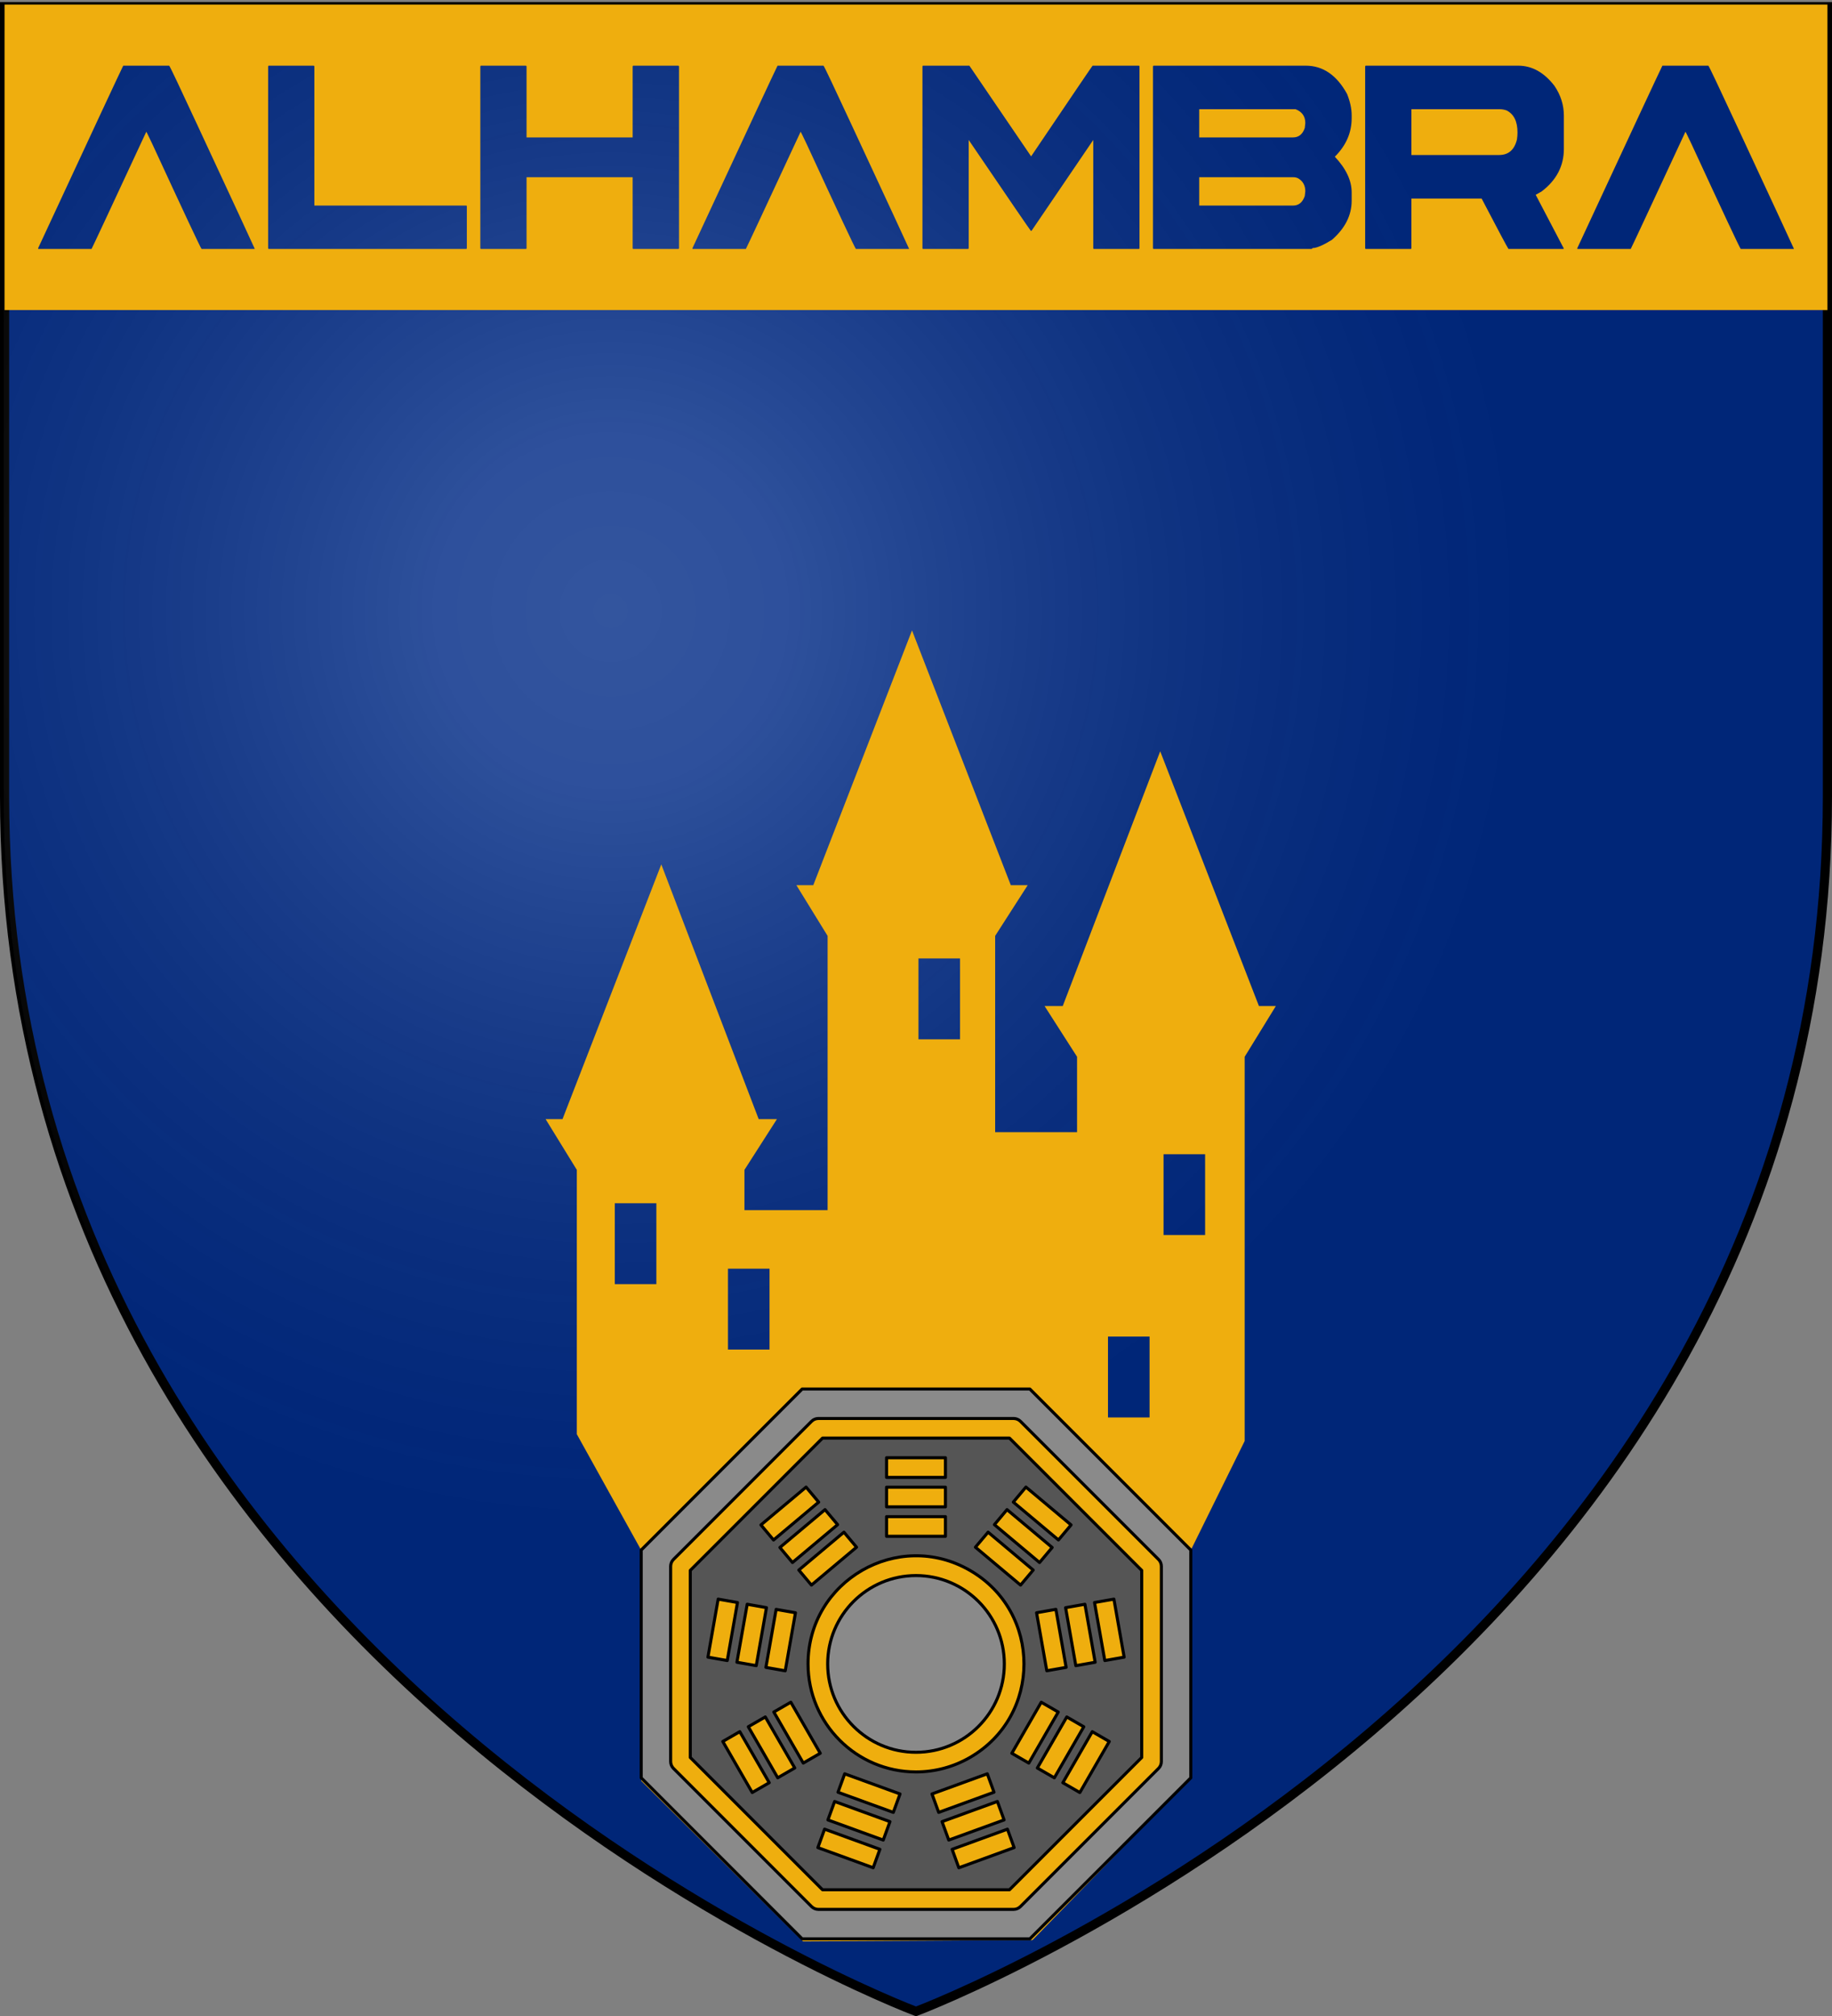
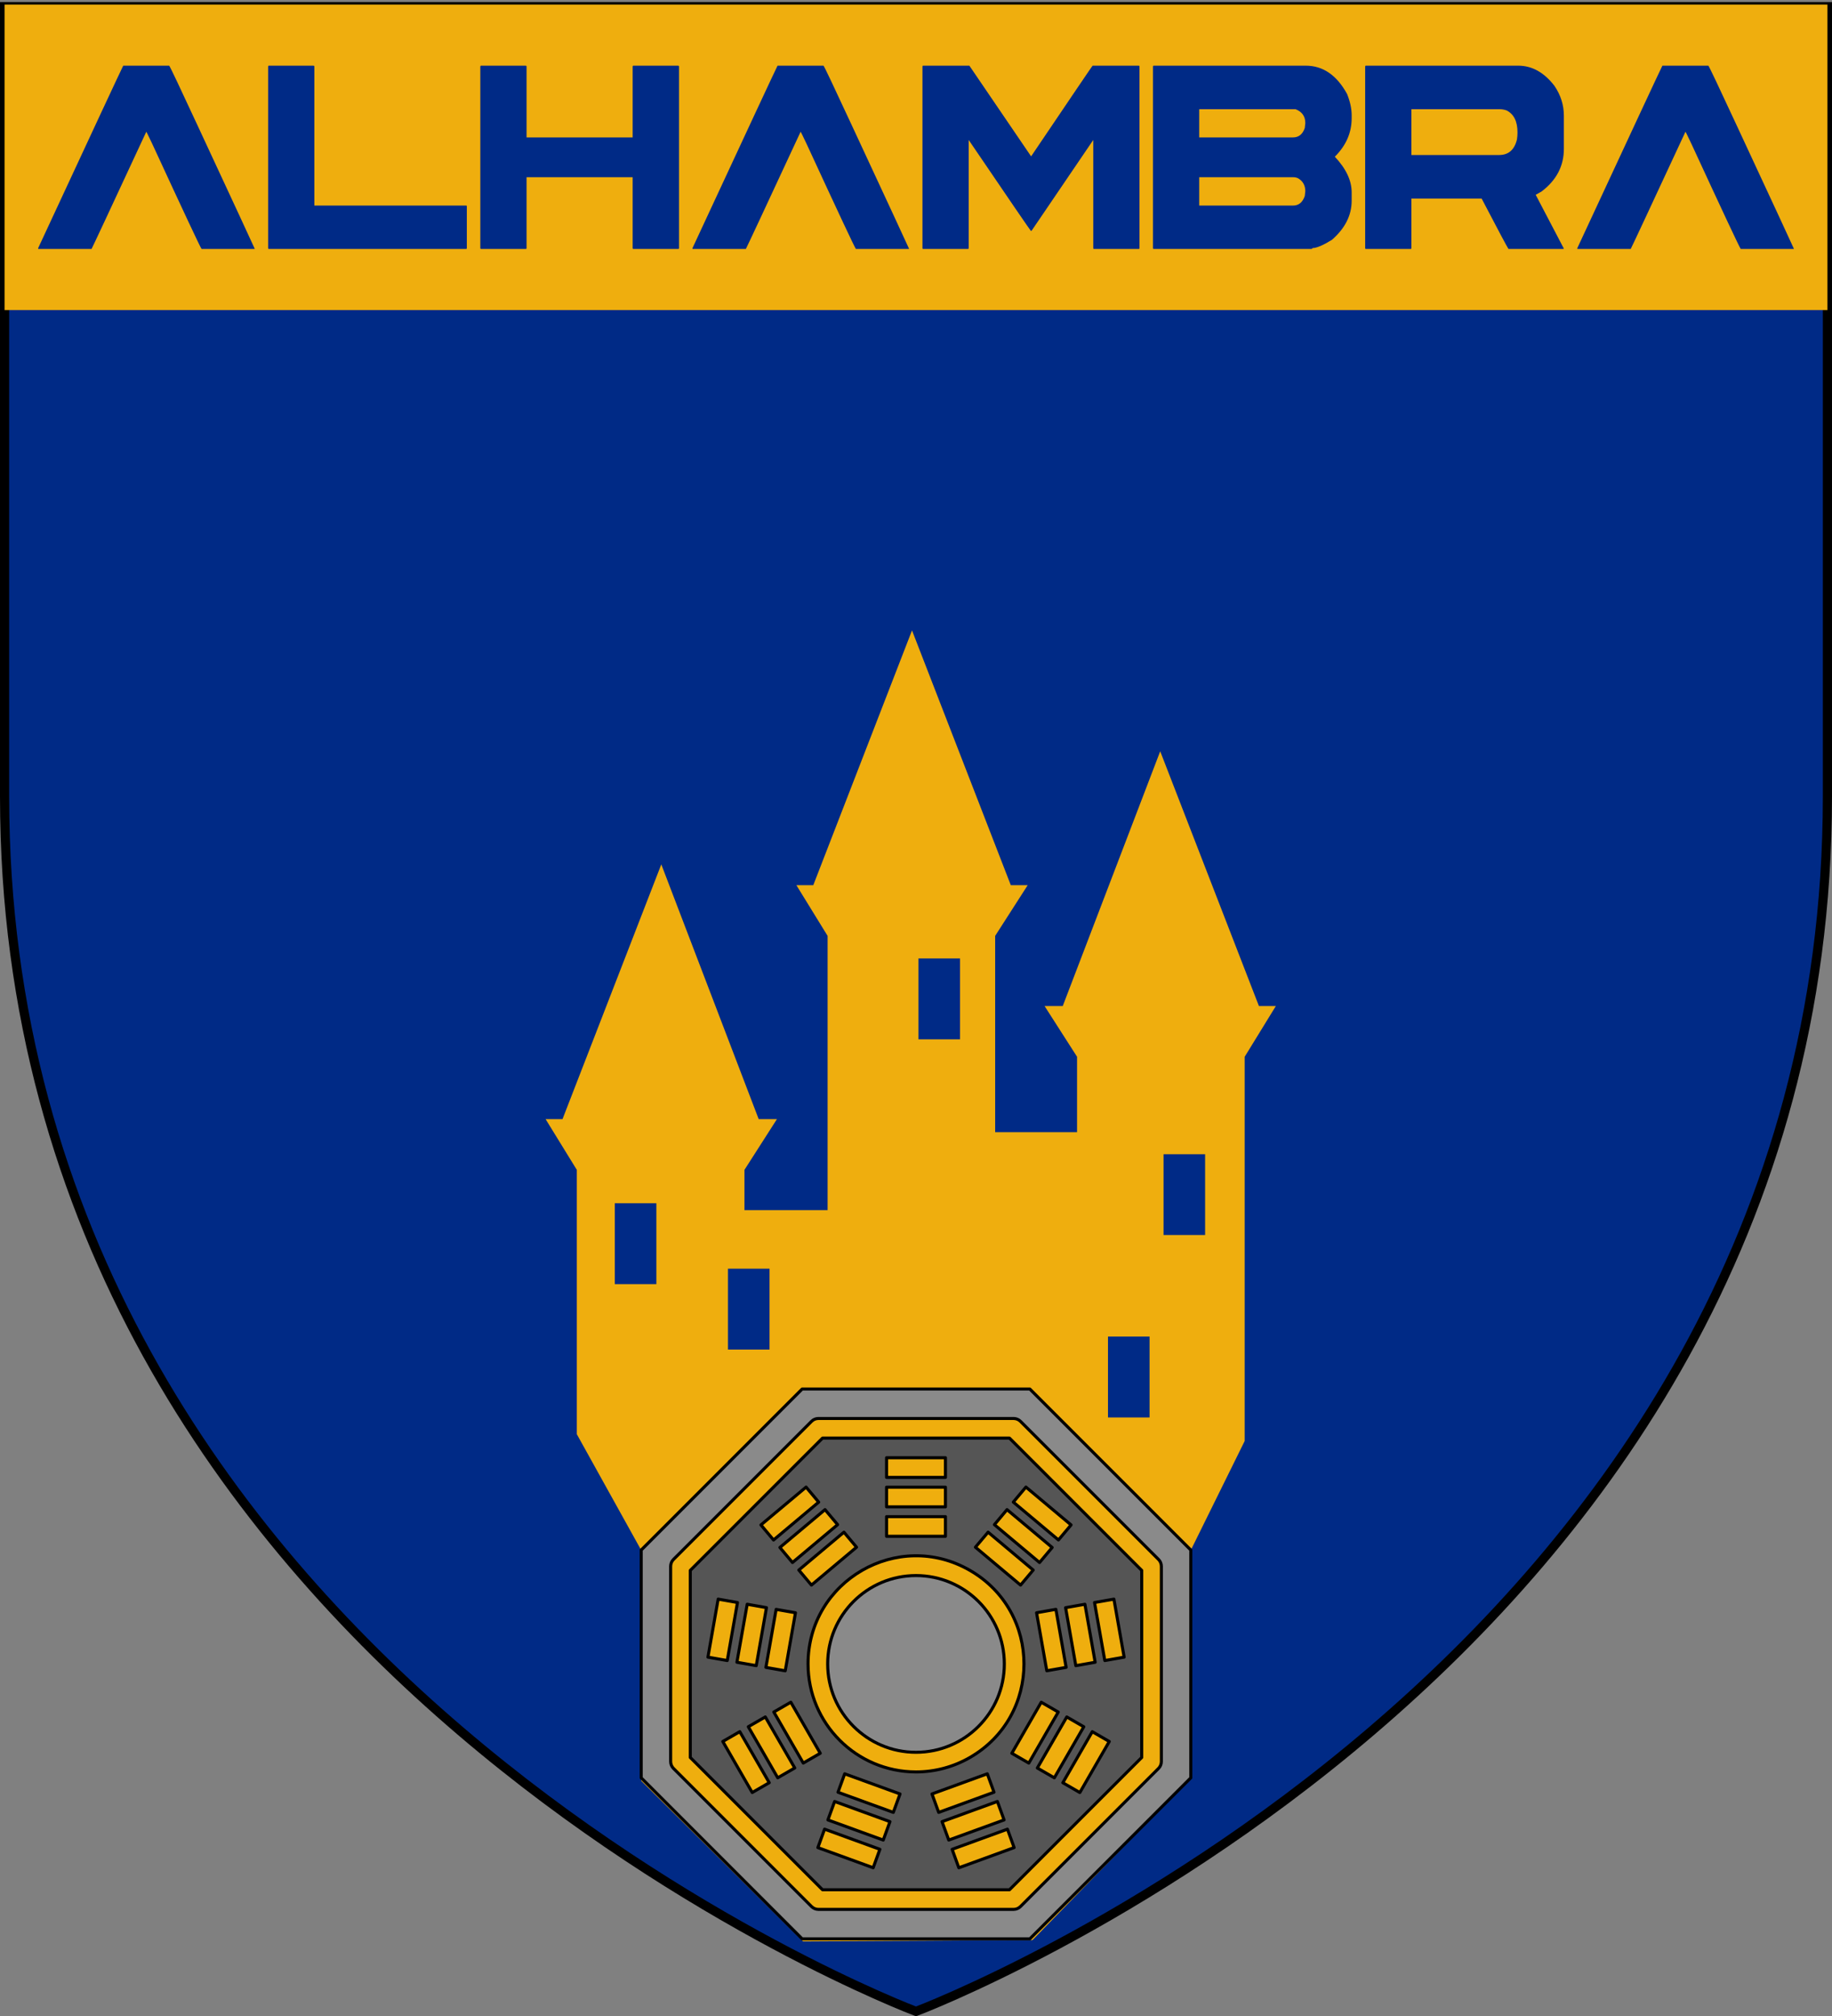
<svg xmlns="http://www.w3.org/2000/svg" version="1.1" width="600" height="660">
  <rect width="100%" height="100%" fill="#808080" stroke="none" />
  <title>GeoBrol - Blason de l'Alhambra, le Talisman (fictif)</title>
  <style>.f{fill:#002a86;}.h{fill:#8a8a8a;}.i{fill:#efae0e}.t{stroke:#000;stroke-linecap:round;stroke-linejoin:round;stroke-miterlimit:10;}</style>
  <radialGradient id="A" cx="200" cy="200" r="300" gradientUnits="userSpaceOnUse">
    <stop offset="0" stop-color="#fff" stop-opacity=".200" />
    <stop offset="0.19" stop-color="#fff" stop-opacity=".180" />
    <stop offset="0.6" stop-color="#6b6b6b" stop-opacity=".150" />
    <stop offset="1" stop-opacity=".100" />
  </radialGradient>
  <path class="f" stroke="#000" stroke-width="3" d="M300 658.5s298.5-112.32 298.5-397.772V2.176H1.5v258.552C1.5 546.18 300 658.5 300 658.5z" />
-   <path fill="url(#A)" d="M299.714 658.863s298.5-112.32 298.5-397.771V2.54h-597v258.552c0 285.451 298.5 397.771 298.5 397.771z" />
  <g>
    <g class="i" stroke-linecap="round" stroke-linejoin="round" stroke-width="3">
-       <path d="M 188.915 469.531 L 210 507.5 L 210 583 L 262.999 635.575 L 338.145 635.143 L 390.004 582.02 L 390 507.5 L 407.647 471.758 L 407.647 345.966 L 417.848 329.367 L 412.314 329.367 L 379.98 245.959 L 348.056 329.367 L 342.113 329.367 L 352.748 345.966 L 352.748 370.648 L 325.924 370.648 L 325.924 306.391 L 336.581 289.792 L 331.048 289.792 L 298.692 206.384 L 266.358 289.792 L 260.825 289.792 L 271.048 306.391 L 271.048 396.174 L 243.815 396.174 L 243.815 382.99 L 254.449 366.39 L 248.481 366.39 L 216.581 282.984 L 184.226 366.389 L 178.692 366.389 L 188.915 382.99 L 188.915 469.531 Z M 300.809 313.769 L 314.425 313.769 L 314.425 340.251 L 300.81 340.251 L 300.81 313.769 L 300.809 313.769 Z M 381.073 377.868 L 394.69 377.868 L 394.69 404.326 L 381.073 404.326 L 381.073 377.866 L 381.073 377.868 Z M 201.349 393.92 L 214.965 393.92 L 214.965 420.402 L 201.35 420.402 L 201.35 393.92 L 201.349 393.92 Z M 238.419 415.347 L 252.034 415.347 L 252.034 441.827 L 238.419 441.827 L 238.419 415.347 Z M 362.878 437.571 L 376.497 437.571 L 376.497 464.051 L 362.878 464.051 L 362.878 437.571 Z" />
+       <path d="M 188.915 469.531 L 210 507.5 L 210 583 L 262.999 635.575 L 338.145 635.143 L 390.004 582.02 L 390 507.5 L 407.647 471.758 L 407.647 345.966 L 417.848 329.367 L 412.314 329.367 L 379.98 245.959 L 348.056 329.367 L 342.113 329.367 L 352.748 345.966 L 352.748 370.648 L 325.924 370.648 L 325.924 306.391 L 336.581 289.792 L 331.048 289.792 L 298.692 206.384 L 266.358 289.792 L 260.825 289.792 L 271.048 306.391 L 271.048 396.174 L 243.815 396.174 L 243.815 382.99 L 254.449 366.39 L 248.481 366.39 L 216.581 282.984 L 184.226 366.389 L 178.692 366.389 L 188.915 382.99 L 188.915 469.531 Z M 300.809 313.769 L 314.425 313.769 L 314.425 340.251 L 300.81 340.251 L 300.81 313.769 L 300.809 313.769 Z M 381.073 377.868 L 394.69 377.868 L 394.69 404.326 L 381.073 404.326 L 381.073 377.866 L 381.073 377.868 Z M 201.349 393.92 L 214.965 393.92 L 214.965 420.402 L 201.35 420.402 L 201.35 393.92 L 201.349 393.92 Z M 238.419 415.347 L 252.034 415.347 L 252.034 441.827 L 238.419 441.827 L 238.419 415.347 Z M 362.878 437.571 L 376.497 437.571 L 376.497 464.051 L 362.878 464.051 L 362.878 437.571 " />
      <path d="M 1.5 1.5 L 598.5 1.5 L 598.5 101.5 L 1.5 101.5 Z M 12.5 81.221 L 12.5 81.5 L 29.984 81.5 C 30.308 80.941 36.283 68.154 47.909 43.141 C 47.968 43.141 48.63 44.482 49.896 47.166 C 60.227 69.534 65.599 80.978 66.011 81.5 L 83.406 81.5 L 83.406 81.389 C 82.906 80.233 76.68 66.813 64.73 41.127 C 58.814 28.379 55.709 21.836 55.415 21.5 L 40.359 21.5 C 39.682 22.805 30.395 42.712 12.5 81.221 Z M 87.814 21.78 L 87.814 81.221 C 87.814 81.407 87.887 81.5 88.035 81.5 L 152.671 81.5 C 152.819 81.5 152.892 81.407 152.892 81.221 L 152.892 67.521 C 152.892 67.372 152.819 67.297 152.671 67.297 L 102.958 67.297 L 102.958 21.78 C 102.958 21.63 102.884 21.537 102.737 21.5 L 88.035 21.5 C 87.917 21.5 87.843 21.593 87.814 21.78 Z M 157.308 21.78 L 157.308 81.221 C 157.308 81.407 157.381 81.5 157.528 81.5 L 172.231 81.5 C 172.378 81.5 172.452 81.407 172.452 81.221 L 172.452 58.015 L 207.198 58.015 L 207.198 81.221 C 207.198 81.407 207.272 81.5 207.418 81.5 L 222.165 81.5 C 222.312 81.5 222.386 81.407 222.386 81.221 L 222.386 21.78 C 222.386 21.63 222.312 21.537 222.165 21.5 L 207.418 21.5 C 207.301 21.5 207.227 21.593 207.198 21.78 L 207.198 44.986 L 172.452 44.986 L 172.452 21.78 C 172.452 21.63 172.378 21.537 172.231 21.5 L 157.528 21.5 C 157.411 21.5 157.337 21.593 157.308 21.78 Z M 226.797 81.221 L 226.797 81.5 L 244.28 81.5 C 244.604 80.941 250.579 68.154 262.206 43.141 C 262.264 43.141 262.927 44.482 264.193 47.166 C 274.523 69.534 279.895 80.978 280.308 81.5 L 297.703 81.5 L 297.703 81.389 C 297.202 80.233 290.977 66.813 279.027 41.127 C 273.111 28.379 270.005 21.836 269.711 21.5 L 254.656 21.5 C 253.979 22.805 244.692 42.712 226.797 81.221 Z M 302.116 21.78 L 302.116 81.221 C 302.116 81.407 302.189 81.5 302.337 81.5 L 317.038 81.5 C 317.186 81.5 317.259 81.407 317.259 81.221 L 317.259 45.825 C 330.71 65.62 337.495 75.535 337.613 75.573 L 337.834 75.573 L 358.054 45.825 L 358.054 81.221 C 358.054 81.407 358.128 81.5 358.275 81.5 L 373.021 81.5 C 373.139 81.5 373.198 81.407 373.198 81.221 L 373.198 21.78 C 373.198 21.63 373.139 21.537 373.021 21.5 L 357.834 21.5 C 357.775 21.5 351.064 31.397 337.701 51.192 L 317.481 21.5 L 302.337 21.5 C 302.219 21.5 302.145 21.593 302.116 21.78 Z M 377.612 21.78 L 377.612 81.221 C 377.612 81.407 377.685 81.5 377.832 81.5 L 429.312 81.5 C 429.665 81.5 429.842 81.407 429.842 81.221 C 431.167 81.221 433.286 80.326 436.2 78.536 C 440.526 74.771 442.69 70.485 442.69 65.676 L 442.69 62.991 C 442.69 59.115 440.85 55.219 437.171 51.305 C 440.85 47.652 442.69 43.439 442.69 38.667 L 442.69 37.772 C 442.69 35.61 442.189 33.28 441.189 30.782 C 437.804 24.594 433.286 21.5 427.635 21.5 L 377.832 21.5 C 377.714 21.5 377.641 21.593 377.612 21.78 Z M 424.323 35.76 C 426.443 36.58 427.502 38.089 427.502 40.289 C 427.502 40.475 427.443 41.016 427.326 41.91 C 426.619 43.961 425.339 44.986 423.485 44.986 L 392.756 44.986 L 392.756 35.76 Z M 423.485 58.015 C 424.162 58.015 424.735 58.145 425.206 58.406 C 426.737 59.338 427.502 60.736 427.502 62.6 C 427.502 62.749 427.443 63.271 427.326 64.166 C 426.619 66.254 425.339 67.297 423.485 67.297 L 392.756 67.297 L 392.756 58.015 Z M 447.105 21.78 L 447.105 81.221 C 447.105 81.407 447.179 81.5 447.326 81.5 L 462.028 81.5 C 462.175 81.5 462.249 81.407 462.249 81.221 L 462.249 65.005 L 485.252 65.005 C 490.668 75.368 493.596 80.867 494.038 81.5 L 511.963 81.5 L 512.184 81.389 L 502.956 63.775 L 504.855 62.712 C 509.741 59.021 512.184 54.362 512.184 48.732 L 512.184 37.885 C 512.184 34.38 511.153 31.118 509.093 28.099 C 505.708 23.699 501.749 21.5 497.217 21.5 L 447.326 21.5 C 447.208 21.5 447.135 21.593 447.105 21.78 Z M 491.168 35.76 C 491.933 35.76 492.683 35.89 493.419 36.151 C 495.803 37.344 496.996 39.748 496.996 43.364 C 496.996 44.109 496.937 44.874 496.819 45.657 C 495.995 49.049 494.052 50.745 490.991 50.745 L 462.249 50.745 L 462.249 35.76 Z M 516.594 81.221 L 516.594 81.5 L 534.078 81.5 C 534.402 80.941 540.377 68.154 552.003 43.141 C 552.062 43.141 552.724 44.482 553.99 47.166 C 564.321 69.534 569.693 80.978 570.105 81.5 L 587.5 81.5 L 587.5 81.389 C 587 80.233 580.775 66.813 568.825 41.127 C 562.908 28.379 559.803 21.836 559.509 21.5 L 544.453 21.5 C 543.776 22.805 534.49 42.712 516.594 81.221 Z" />
    </g>
    <g class="h t">
      <circle cx="300" cy="544.74" r="28.929" />
      <path fill="#555" d="M 269.381 470.811 L 226.071 514.121 L 226.071 575.359 L 269.381 618.668 L 330.619 618.668 L 373.929 575.359 L 373.929 514.121 L 330.619 470.811 L 269.381 470.811 Z M 329.809 494.221 L 344.595 506.618 L 340.465 511.54 L 325.679 499.142 L 329.809 494.221 Z M 345.816 526.868 L 349.166 545.865 L 342.837 546.98 L 339.488 527.987 L 345.816 526.868 Z M 323.615 501.607 L 338.385 514.005 L 334.245 518.929 L 319.459 506.528 L 323.615 501.607 Z M 290.357 477.24 L 309.643 477.24 L 309.643 483.668 L 290.357 483.668 L 290.357 477.24 Z M 290.357 486.883 L 309.643 486.883 L 309.643 493.311 L 290.357 493.311 L 290.357 486.883 Z M 290.357 496.526 L 309.643 496.526 L 309.643 502.954 L 290.357 502.954 L 290.357 496.526 Z M 280.525 506.528 L 265.755 518.929 L 261.625 514.005 L 276.394 501.607 L 280.525 506.528 Z M 270.2 494.221 L 274.331 499.142 L 259.545 511.54 L 255.424 506.618 L 270.2 494.221 Z M 260.522 527.987 L 257.173 546.99 L 250.844 545.875 L 254.193 526.878 L 260.522 527.987 Z M 264 486.844 L 268.13 491.768 L 253.345 504.163 L 249.214 499.232 L 264 486.844 Z M 251.027 526.316 L 247.678 545.306 L 241.349 544.187 L 244.714 525.197 L 251.027 526.316 Z M 235.203 523.519 L 241.532 524.638 L 238.183 543.631 L 231.857 542.516 L 235.203 523.519 Z M 246.363 586.841 L 236.72 570.126 L 242.291 566.912 L 251.934 583.626 L 246.363 586.841 Z M 254.72 582.019 L 245.078 565.305 L 250.648 562.091 L 260.291 578.805 L 254.72 582.019 Z M 253.435 560.483 L 259.002 557.269 L 268.645 573.983 L 263.078 577.198 L 253.435 560.483 Z M 285.976 611.468 L 267.857 604.87 L 270.056 598.83 L 288.175 605.429 L 285.976 611.468 Z M 289.274 602.404 L 271.149 595.808 L 273.347 589.769 L 291.473 596.368 L 289.274 602.404 Z M 292.572 593.343 L 274.45 586.747 L 276.645 580.708 L 294.77 587.303 L 292.572 593.343 Z M 264.643 544.74 C 264.643 517.521 294.108 500.511 317.679 514.121 C 341.252 527.73 341.252 561.75 317.679 575.359 C 312.304 578.464 306.207 580.097 300 580.097 C 280.483 580.075 264.665 564.257 264.643 544.74 Z M 305.23 587.303 L 323.355 580.708 L 325.55 586.747 L 307.428 593.343 L 305.23 587.303 Z M 308.528 596.368 L 326.653 589.769 L 328.851 595.808 L 310.726 602.404 L 308.528 596.368 Z M 314.024 611.475 L 311.829 605.435 L 329.948 598.836 L 332.143 604.87 L 314.024 611.475 Z M 331.381 573.99 L 341.024 557.276 L 346.591 560.49 L 336.948 577.204 L 331.381 573.99 Z M 339.738 578.811 L 349.381 562.097 L 354.951 565.311 L 345.309 582.026 L 339.738 578.811 Z M 353.659 586.847 L 348.089 583.633 L 357.732 566.918 L 363.302 570.133 L 353.659 586.847 Z M 364.819 523.526 L 368.169 542.522 L 361.84 543.637 L 358.468 524.638 L 364.819 523.526 Z M 358.674 544.193 L 352.345 545.312 L 348.995 526.322 L 355.324 525.203 L 358.674 544.193 Z M 336 486.835 L 350.786 499.232 L 346.655 504.153 L 331.87 491.759 L 336 486.835 Z" />
      <path d="M 262.714 454.74 L 210 507.454 L 210 582.026 L 262.714 634.74 L 337.286 634.74 L 390 582.026 L 390 507.454 L 337.286 454.74 L 262.714 454.74 Z M 380.357 512.79 L 380.357 576.69 C 380.357 577.542 380.02 578.358 379.415 578.962 L 334.223 624.155 C 333.621 624.76 332.802 625.097 331.95 625.097 L 268.05 625.097 C 267.198 625.097 266.382 624.76 265.778 624.155 L 220.585 578.962 C 219.984 578.358 219.643 577.542 219.643 576.69 L 219.643 512.79 C 219.643 511.938 219.984 511.118 220.585 510.517 L 265.778 465.325 C 266.382 464.72 267.198 464.383 268.05 464.383 L 331.95 464.383 C 332.802 464.383 333.621 464.72 334.223 465.325 L 379.415 510.517 C 380.02 511.118 380.357 511.938 380.357 512.79 Z" />
    </g>
  </g>
</svg>